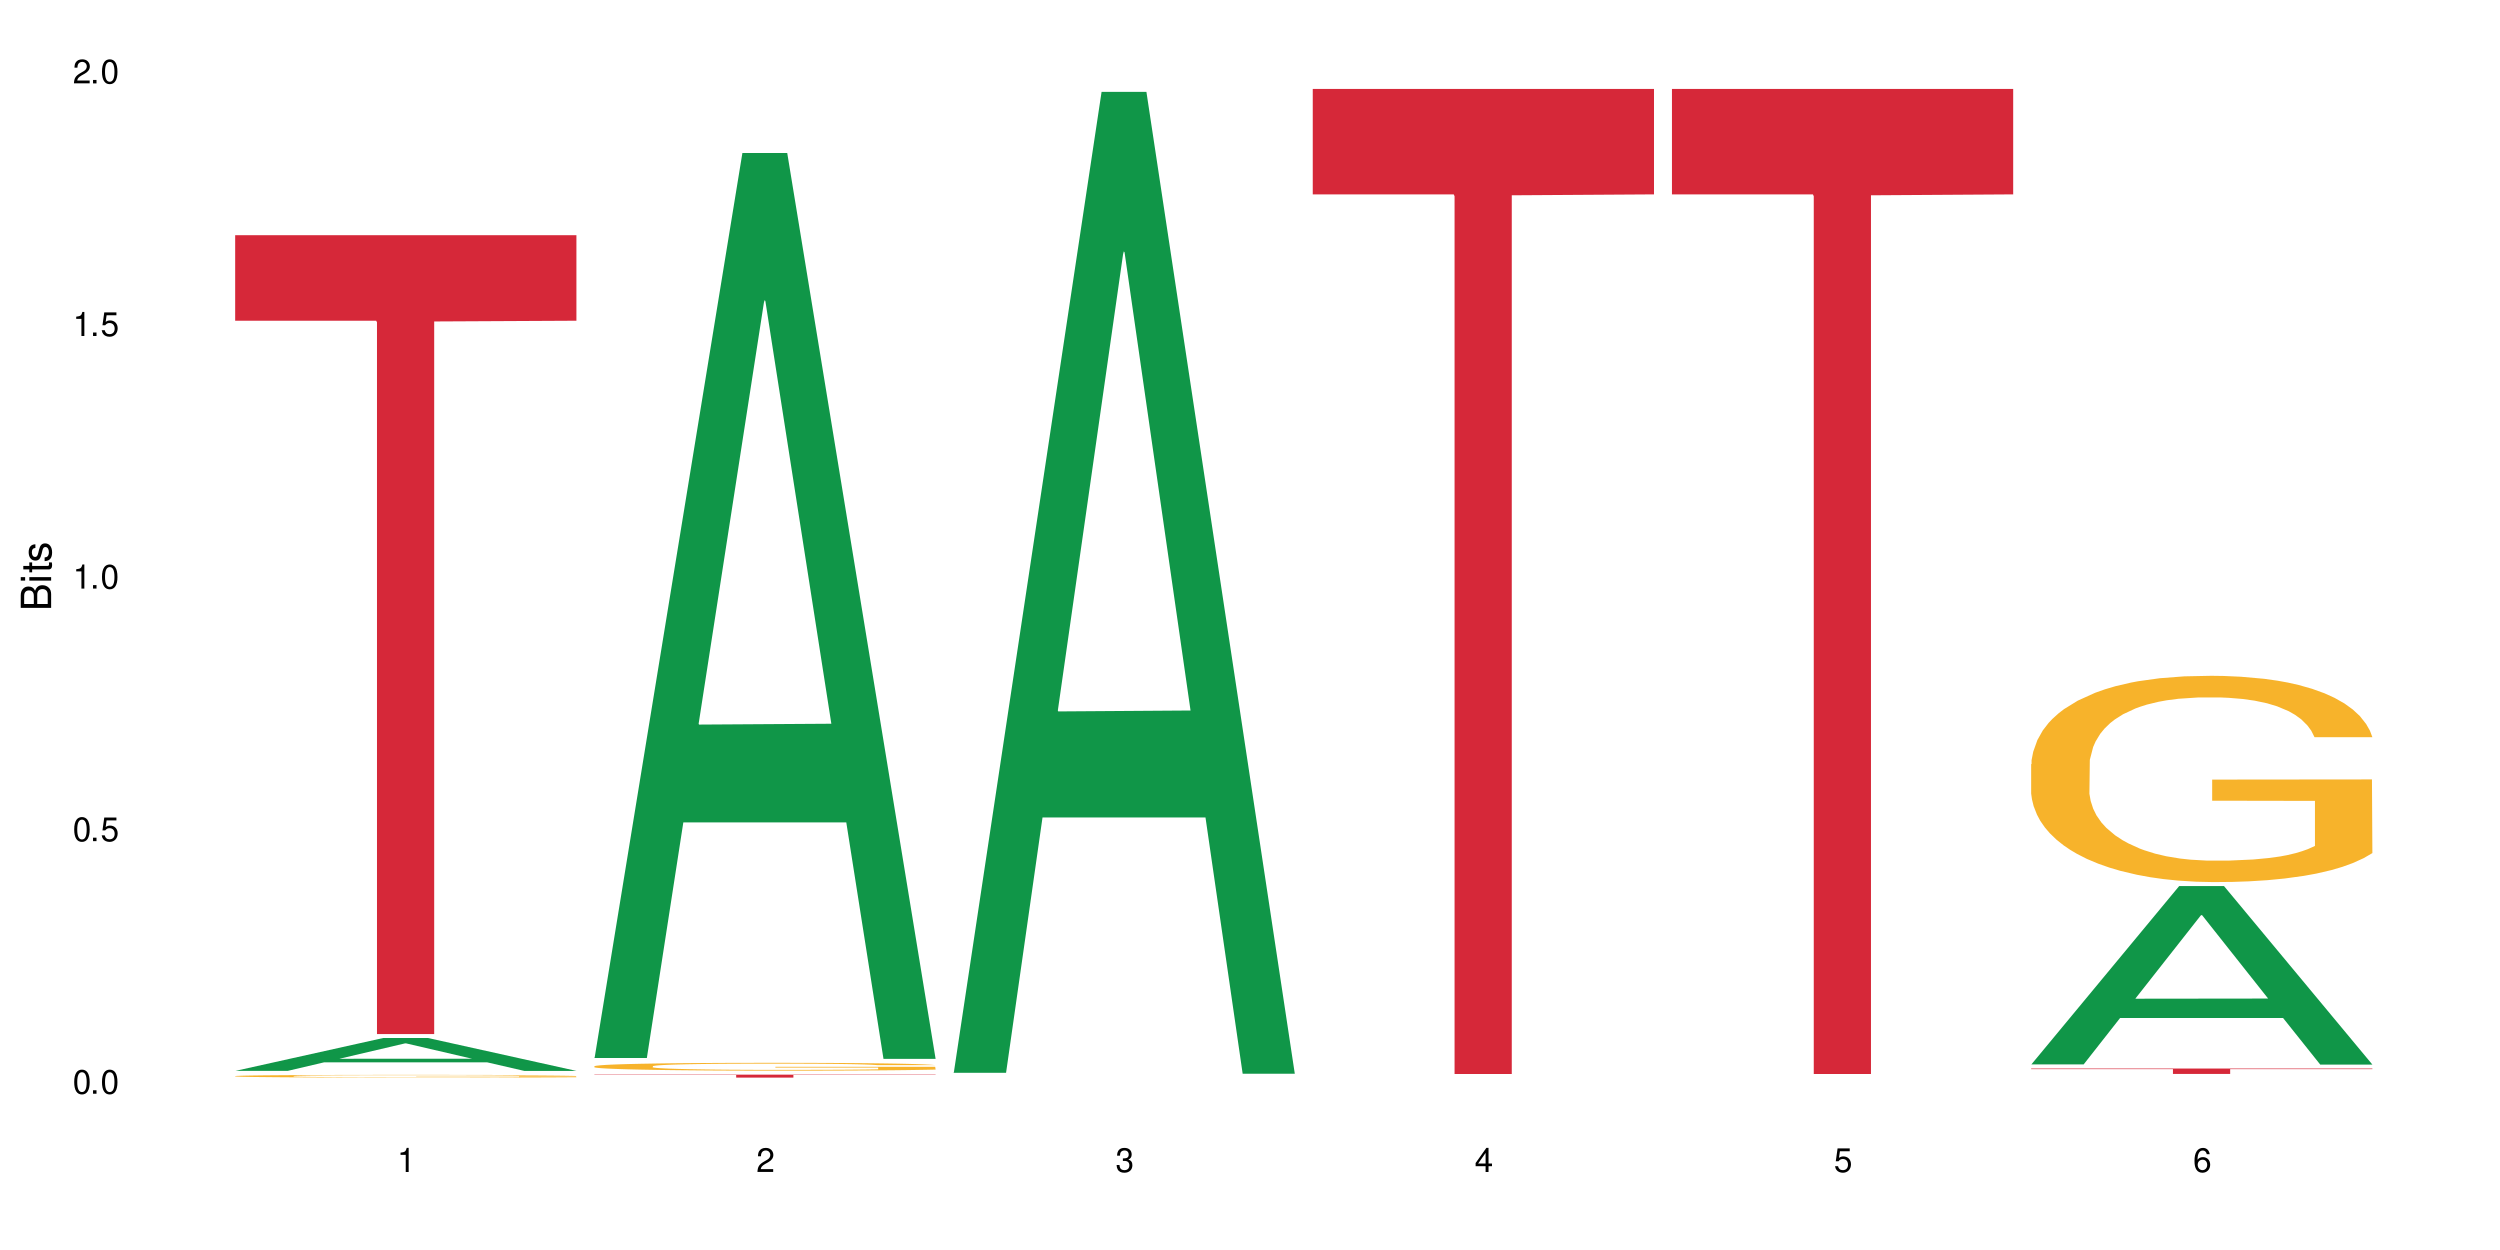
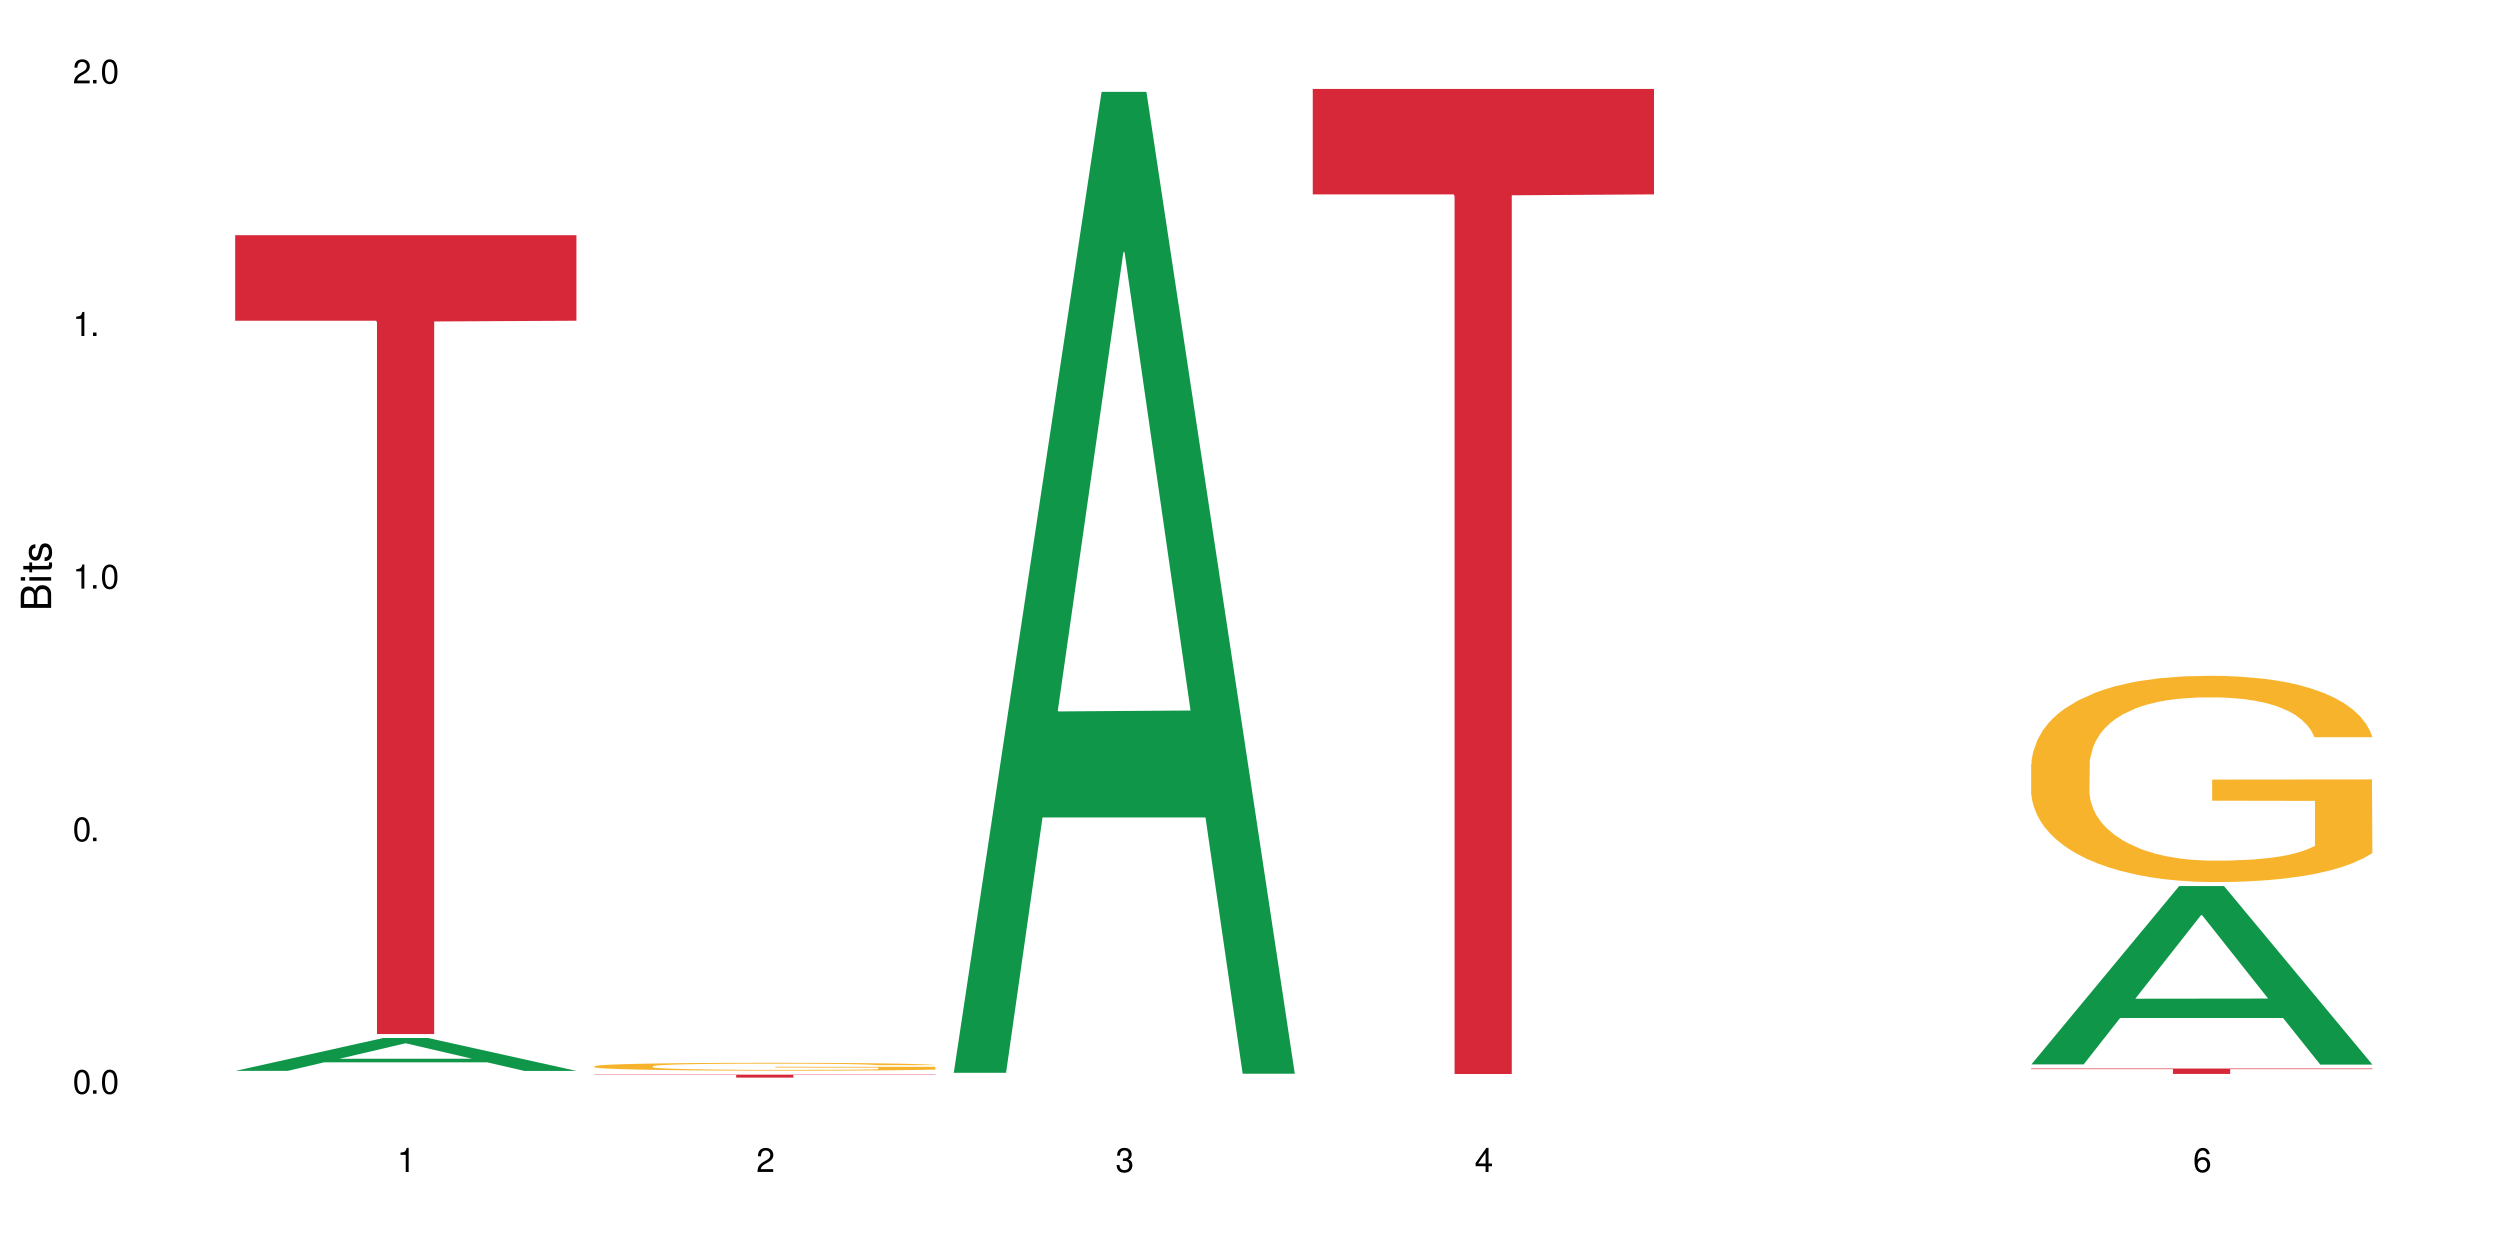
<svg xmlns="http://www.w3.org/2000/svg" xmlns:xlink="http://www.w3.org/1999/xlink" width="720" height="360" viewBox="0 0 720 360">
  <defs>
    <g>
      <g id="glyph-0-0">
</g>
      <g id="glyph-0-1">
        <path d="M 2.641 -6.938 C 2 -6.938 1.422 -6.656 1.078 -6.172 C 0.641 -5.562 0.406 -4.641 0.406 -3.359 C 0.406 -1.016 1.188 0.219 2.641 0.219 C 4.078 0.219 4.859 -1.016 4.859 -3.297 C 4.859 -4.641 4.656 -5.547 4.203 -6.172 C 3.844 -6.656 3.281 -6.938 2.641 -6.938 Z M 2.641 -6.188 C 3.547 -6.188 4 -5.25 4 -3.375 C 4 -1.406 3.562 -0.484 2.625 -0.484 C 1.734 -0.484 1.281 -1.438 1.281 -3.344 C 1.281 -5.25 1.734 -6.188 2.641 -6.188 Z M 2.641 -6.188 " />
      </g>
      <g id="glyph-0-2">
        <path d="M 1.828 -1 L 0.828 -1 L 0.828 0 L 1.828 0 Z M 1.828 -1 " />
      </g>
      <g id="glyph-0-3">
-         <path d="M 4.562 -6.797 L 1.062 -6.797 L 0.547 -3.094 L 1.328 -3.094 C 1.719 -3.562 2.047 -3.734 2.578 -3.734 C 3.484 -3.734 4.062 -3.109 4.062 -2.094 C 4.062 -1.125 3.484 -0.531 2.578 -0.531 C 1.828 -0.531 1.375 -0.906 1.188 -1.672 L 0.328 -1.672 C 0.453 -1.109 0.547 -0.844 0.75 -0.594 C 1.125 -0.078 1.828 0.219 2.594 0.219 C 3.969 0.219 4.922 -0.781 4.922 -2.219 C 4.922 -3.562 4.031 -4.484 2.719 -4.484 C 2.25 -4.484 1.859 -4.359 1.469 -4.062 L 1.734 -5.969 L 4.562 -5.969 Z M 4.562 -6.797 " />
-       </g>
+         </g>
      <g id="glyph-0-4">
        <path d="M 2.484 -4.938 L 2.484 0 L 3.328 0 L 3.328 -6.938 L 2.766 -6.938 C 2.469 -5.875 2.281 -5.734 0.984 -5.562 L 0.984 -4.938 Z M 2.484 -4.938 " />
      </g>
      <g id="glyph-0-5">
        <path d="M 4.859 -0.828 L 1.281 -0.828 C 1.359 -1.406 1.672 -1.781 2.5 -2.281 L 3.469 -2.828 C 4.406 -3.344 4.906 -4.062 4.906 -4.906 C 4.906 -5.484 4.672 -6.031 4.266 -6.406 C 3.859 -6.766 3.375 -6.938 2.719 -6.938 C 1.859 -6.938 1.219 -6.625 0.844 -6.031 C 0.609 -5.672 0.5 -5.234 0.484 -4.531 L 1.328 -4.531 C 1.359 -5.016 1.406 -5.281 1.531 -5.516 C 1.75 -5.938 2.188 -6.203 2.703 -6.203 C 3.469 -6.203 4.031 -5.641 4.031 -4.891 C 4.031 -4.344 3.719 -3.859 3.125 -3.516 L 2.234 -3 C 0.812 -2.172 0.406 -1.531 0.328 -0.016 L 4.859 -0.016 Z M 4.859 -0.828 " />
      </g>
      <g id="glyph-0-6">
        <path d="M 2.125 -3.188 L 2.578 -3.188 C 3.5 -3.188 3.984 -2.766 3.984 -1.922 C 3.984 -1.062 3.469 -0.531 2.594 -0.531 C 1.656 -0.531 1.203 -1 1.156 -2.016 L 0.312 -2.016 C 0.344 -1.453 0.438 -1.094 0.609 -0.781 C 0.953 -0.109 1.625 0.219 2.547 0.219 C 3.953 0.219 4.859 -0.625 4.859 -1.938 C 4.859 -2.828 4.516 -3.297 3.703 -3.594 C 4.344 -3.844 4.656 -4.328 4.656 -5.031 C 4.656 -6.219 3.875 -6.938 2.578 -6.938 C 1.203 -6.938 0.484 -6.172 0.453 -4.703 L 1.297 -4.703 C 1.312 -5.125 1.344 -5.359 1.453 -5.578 C 1.641 -5.969 2.062 -6.203 2.594 -6.203 C 3.344 -6.203 3.797 -5.75 3.797 -5 C 3.797 -4.516 3.609 -4.219 3.25 -4.047 C 3.016 -3.953 2.703 -3.922 2.125 -3.906 Z M 2.125 -3.188 " />
      </g>
      <g id="glyph-0-7">
        <path d="M 3.141 -1.672 L 3.141 0 L 3.984 0 L 3.984 -1.672 L 4.984 -1.672 L 4.984 -2.438 L 3.984 -2.438 L 3.984 -6.938 L 3.359 -6.938 L 0.266 -2.578 L 0.266 -1.672 Z M 3.141 -2.438 L 1 -2.438 L 3.141 -5.5 Z M 3.141 -2.438 " />
      </g>
      <g id="glyph-0-8">
        <path d="M 4.781 -5.125 C 4.609 -6.266 3.891 -6.938 2.844 -6.938 C 2.094 -6.938 1.422 -6.578 1.031 -5.953 C 0.594 -5.266 0.406 -4.422 0.406 -3.172 C 0.406 -2 0.578 -1.25 0.984 -0.641 C 1.359 -0.078 1.953 0.219 2.703 0.219 C 3.984 0.219 4.922 -0.75 4.922 -2.094 C 4.922 -3.375 4.062 -4.281 2.844 -4.281 C 2.172 -4.281 1.641 -4.031 1.281 -3.516 C 1.281 -5.234 1.828 -6.188 2.797 -6.188 C 3.391 -6.188 3.797 -5.797 3.938 -5.125 Z M 2.734 -3.531 C 3.547 -3.531 4.062 -2.953 4.062 -2.031 C 4.062 -1.156 3.484 -0.531 2.703 -0.531 C 1.922 -0.531 1.328 -1.188 1.328 -2.078 C 1.328 -2.938 1.906 -3.531 2.734 -3.531 Z M 2.734 -3.531 " />
      </g>
      <g id="glyph-1-0">
</g>
      <g id="glyph-1-1">
        <path d="M 0 -0.953 L 0 -4.891 C 0 -5.719 -0.234 -6.344 -0.734 -6.797 C -1.188 -7.234 -1.812 -7.469 -2.5 -7.469 C -3.547 -7.469 -4.188 -7 -4.625 -5.875 C -4.984 -6.688 -5.625 -7.094 -6.531 -7.094 C -7.172 -7.094 -7.734 -6.859 -8.141 -6.391 C -8.562 -5.922 -8.75 -5.344 -8.75 -4.5 L -8.75 -0.953 Z M -4.984 -2.062 L -7.766 -2.062 L -7.766 -4.219 C -7.766 -4.844 -7.688 -5.203 -7.453 -5.5 C -7.219 -5.812 -6.859 -5.969 -6.375 -5.969 C -5.891 -5.969 -5.531 -5.812 -5.297 -5.5 C -5.062 -5.203 -4.984 -4.844 -4.984 -4.219 Z M -0.984 -2.062 L -4 -2.062 L -4 -4.781 C -4 -5.766 -3.438 -6.359 -2.484 -6.359 C -1.547 -6.359 -0.984 -5.766 -0.984 -4.781 Z M -0.984 -2.062 " />
      </g>
      <g id="glyph-1-2">
        <path d="M -6.281 -1.797 L -6.281 -0.797 L 0 -0.797 L 0 -1.797 Z M -8.75 -1.797 L -8.75 -0.797 L -7.484 -0.797 L -7.484 -1.797 Z M -8.75 -1.797 " />
      </g>
      <g id="glyph-1-3">
        <path d="M -6.281 -3.047 L -6.281 -2.016 L -8.016 -2.016 L -8.016 -1.016 L -6.281 -1.016 L -6.281 -0.172 L -5.469 -0.172 L -5.469 -1.016 L -0.719 -1.016 C -0.078 -1.016 0.281 -1.453 0.281 -2.234 C 0.281 -2.5 0.25 -2.719 0.188 -3.047 L -0.641 -3.047 C -0.609 -2.906 -0.594 -2.766 -0.594 -2.562 C -0.594 -2.141 -0.719 -2.016 -1.156 -2.016 L -5.469 -2.016 L -5.469 -3.047 Z M -6.281 -3.047 " />
      </g>
      <g id="glyph-1-4">
        <path d="M -4.531 -5.25 C -5.766 -5.25 -6.469 -4.422 -6.469 -2.969 C -6.469 -1.516 -5.719 -0.562 -4.547 -0.562 C -3.562 -0.562 -3.094 -1.062 -2.734 -2.562 L -2.516 -3.484 C -2.344 -4.188 -2.094 -4.469 -1.641 -4.469 C -1.047 -4.469 -0.641 -3.875 -0.641 -3 C -0.641 -2.453 -0.797 -2 -1.062 -1.75 C -1.25 -1.594 -1.422 -1.531 -1.875 -1.469 L -1.875 -0.406 C -0.422 -0.453 0.281 -1.266 0.281 -2.922 C 0.281 -4.5 -0.5 -5.516 -1.719 -5.516 C -2.656 -5.516 -3.172 -4.984 -3.469 -3.734 L -3.703 -2.766 C -3.891 -1.953 -4.156 -1.609 -4.594 -1.609 C -5.188 -1.609 -5.547 -2.125 -5.547 -2.938 C -5.547 -3.75 -5.203 -4.172 -4.531 -4.203 Z M -4.531 -5.25 " />
      </g>
    </g>
  </defs>
  <rect x="-72" y="-36" width="864" height="432" fill="rgb(100%, 100%, 100%)" fill-opacity="1" />
  <path fill-rule="nonzero" fill="rgb(6.275%, 58.824%, 28.235%)" fill-opacity="1" d="M 67.73 308.414 L 67.836 308.406 L 110.359 298.949 L 123.273 298.949 L 166.008 308.422 L 150.992 308.422 L 140.281 305.949 L 93.352 305.949 L 82.852 308.414 L 67.73 308.414 L 97.863 304.926 L 135.977 304.918 L 116.973 300.496 L 116.766 300.488 L 116.555 300.516 L 97.758 304.918 L 97.863 304.926 Z M 67.73 308.414 " />
-   <path fill-rule="nonzero" fill="rgb(96.863%, 70.196%, 16.863%)" fill-opacity="1" d="M 67.73 309.902 L 67.852 309.902 L 67.852 309.887 L 68.332 309.855 L 69.527 309.812 L 71.086 309.773 L 72.766 309.746 L 73.844 309.73 L 75.641 309.707 L 77.199 309.691 L 81.152 309.66 L 86.188 309.629 L 88.945 309.617 L 92.059 309.605 L 96.496 309.59 L 98.531 309.586 L 104.766 309.574 L 111.836 309.566 L 123.223 309.566 L 128.133 309.57 L 134.848 309.578 L 138.68 309.586 L 141.676 309.59 L 144.793 309.602 L 148.629 309.617 L 152.223 309.633 L 155.102 309.648 L 157.977 309.672 L 160.375 309.695 L 162.41 309.719 L 164.207 309.75 L 165.289 309.773 L 166.008 309.801 L 149.348 309.801 L 148.391 309.773 L 147.309 309.754 L 145.512 309.73 L 141.918 309.699 L 138.562 309.684 L 135.684 309.672 L 132.09 309.66 L 128.613 309.652 L 124.66 309.648 L 115.91 309.648 L 110.156 309.652 L 106.801 309.66 L 104.406 309.664 L 101.047 309.676 L 99.012 309.684 L 97.812 309.691 L 94.219 309.711 L 91.82 309.734 L 90.504 309.746 L 88.824 309.77 L 87.625 309.789 L 86.309 309.816 L 85.59 309.836 L 84.629 309.887 L 84.508 310.016 L 84.871 310.043 L 85.59 310.074 L 86.547 310.098 L 87.984 310.125 L 89.422 310.148 L 91.941 310.176 L 94.098 310.191 L 95.777 310.207 L 99.012 310.227 L 100.328 310.23 L 103.445 310.246 L 106.684 310.254 L 110.637 310.262 L 113.633 310.266 L 118.426 310.27 L 124.539 310.27 L 131.73 310.266 L 136.285 310.262 L 139.398 310.254 L 141.438 310.25 L 143.953 310.242 L 145.754 310.234 L 147.43 310.227 L 149.469 310.215 L 149.469 310.043 L 119.863 310.043 L 119.863 309.961 L 165.887 309.961 L 166.008 310.242 L 163.488 310.262 L 160.375 310.281 L 157.379 310.293 L 154.262 310.309 L 149.828 310.32 L 146.23 310.328 L 140.719 310.34 L 135.684 310.344 L 130.41 310.352 L 115.312 310.352 L 110.039 310.348 L 105.844 310.34 L 102.008 310.336 L 98.172 310.324 L 93.379 310.309 L 90.262 310.297 L 87.027 310.281 L 83.789 310.266 L 80.914 310.246 L 78.996 310.23 L 77.078 310.211 L 75.043 310.191 L 73.125 310.168 L 71.688 310.145 L 70.367 310.121 L 69.41 310.094 L 68.449 310.062 L 67.969 310.039 L 67.73 310.016 Z M 67.73 309.902 " />
  <path fill-rule="nonzero" fill="rgb(83.922%, 15.686%, 22.353%)" fill-opacity="1" d="M 67.73 67.742 L 166.008 67.742 L 166.008 92.367 L 125.047 92.582 L 125.047 297.805 L 108.57 297.805 L 108.57 92.801 L 108.332 92.367 L 67.73 92.367 Z M 67.73 67.742 " />
-   <path fill-rule="nonzero" fill="rgb(6.275%, 58.824%, 28.235%)" fill-opacity="1" d="M 171.18 304.703 L 171.285 304.457 L 213.809 44.07 L 226.723 44.07 L 269.453 304.949 L 254.441 304.949 L 243.73 236.852 L 196.797 236.852 L 186.297 304.703 L 171.18 304.703 L 201.312 208.68 L 239.426 208.434 L 220.422 86.691 L 220.211 86.445 L 220 87.184 L 201.207 208.434 L 201.312 208.68 Z M 171.18 304.703 " />
  <path fill-rule="nonzero" fill="rgb(96.863%, 70.196%, 16.863%)" fill-opacity="1" d="M 171.18 307.062 L 171.297 307.059 L 171.297 307.02 L 171.777 306.926 L 172.977 306.797 L 174.535 306.691 L 176.211 306.609 L 177.293 306.566 L 179.09 306.504 L 180.648 306.457 L 184.602 306.363 L 189.637 306.277 L 192.391 306.238 L 195.508 306.203 L 199.941 306.164 L 201.98 306.152 L 208.211 306.117 L 215.281 306.098 L 223.074 306.09 L 226.668 306.094 L 231.582 306.102 L 238.293 306.125 L 242.129 306.145 L 245.125 306.164 L 248.242 306.191 L 252.078 306.234 L 255.672 306.285 L 258.547 306.332 L 261.426 306.395 L 263.82 306.461 L 265.859 306.535 L 267.656 306.621 L 268.734 306.695 L 269.453 306.766 L 252.797 306.766 L 251.836 306.695 L 250.758 306.637 L 248.961 306.57 L 247.164 306.52 L 245.363 306.48 L 242.008 306.426 L 239.133 306.395 L 235.539 306.363 L 232.062 306.348 L 228.105 306.332 L 225.711 306.328 L 219.359 306.328 L 213.605 306.344 L 210.25 306.359 L 207.852 306.375 L 204.496 306.406 L 202.461 306.434 L 201.262 306.449 L 197.664 306.512 L 195.27 306.57 L 193.949 306.609 L 192.273 306.672 L 191.074 306.73 L 189.754 306.812 L 189.035 306.875 L 188.078 307.016 L 187.957 307.387 L 188.316 307.465 L 189.035 307.551 L 189.996 307.625 L 191.434 307.703 L 192.871 307.766 L 195.387 307.844 L 197.547 307.898 L 199.223 307.934 L 202.461 307.988 L 203.777 308.008 L 206.895 308.047 L 210.129 308.074 L 214.086 308.098 L 217.082 308.113 L 221.875 308.121 L 227.988 308.121 L 235.18 308.109 L 239.73 308.094 L 242.848 308.078 L 244.887 308.062 L 247.402 308.039 L 249.199 308.02 L 250.879 307.996 L 252.914 307.961 L 252.914 307.465 L 223.312 307.465 L 223.312 307.23 L 269.336 307.23 L 269.453 308.039 L 266.938 308.094 L 263.82 308.148 L 260.824 308.191 L 257.711 308.227 L 253.273 308.266 L 249.68 308.289 L 244.168 308.32 L 239.133 308.336 L 233.859 308.352 L 229.184 308.355 L 223.672 308.359 L 218.758 308.355 L 213.484 308.34 L 209.289 308.324 L 205.457 308.305 L 201.621 308.277 L 196.828 308.234 L 193.711 308.199 L 190.473 308.156 L 187.238 308.102 L 184.363 308.047 L 182.445 308.004 L 180.527 307.953 L 178.488 307.891 L 176.57 307.82 L 175.133 307.758 L 173.816 307.684 L 172.855 307.617 L 171.898 307.523 L 171.418 307.449 L 171.18 307.387 Z M 171.18 307.062 " />
  <path fill-rule="nonzero" fill="rgb(83.922%, 15.686%, 22.353%)" fill-opacity="1" d="M 171.18 309.5 L 269.453 309.5 L 269.453 309.594 L 228.496 309.594 L 228.496 310.352 L 212.02 310.352 L 212.02 309.594 L 171.18 309.594 Z M 171.18 309.5 " />
  <path fill-rule="nonzero" fill="rgb(6.275%, 58.824%, 28.235%)" fill-opacity="1" d="M 274.629 308.973 L 274.73 308.707 L 317.254 26.461 L 330.168 26.461 L 372.902 309.238 L 357.887 309.238 L 347.18 235.422 L 300.246 235.422 L 289.746 308.973 L 274.629 308.973 L 304.762 204.891 L 342.875 204.625 L 323.871 72.664 L 323.66 72.398 L 323.449 73.195 L 304.656 204.625 L 304.762 204.891 Z M 274.629 308.973 " />
  <path fill-rule="nonzero" fill="rgb(83.922%, 15.686%, 22.353%)" fill-opacity="1" d="M 378.074 25.613 L 476.352 25.613 L 476.352 55.98 L 435.391 56.246 L 435.391 309.305 L 418.914 309.305 L 418.914 56.516 L 418.676 55.98 L 378.074 55.98 Z M 378.074 25.613 " />
-   <path fill-rule="nonzero" fill="rgb(83.922%, 15.686%, 22.353%)" fill-opacity="1" d="M 481.523 25.613 L 579.797 25.613 L 579.797 55.98 L 538.84 56.246 L 538.84 309.305 L 522.363 309.305 L 522.363 56.516 L 522.121 55.98 L 481.523 55.98 Z M 481.523 25.613 " />
  <path fill-rule="nonzero" fill="rgb(6.275%, 58.824%, 28.235%)" fill-opacity="1" d="M 584.973 306.555 L 585.074 306.508 L 627.598 255.188 L 640.512 255.188 L 683.246 306.602 L 668.23 306.602 L 657.523 293.18 L 610.59 293.18 L 600.09 306.555 L 584.973 306.555 L 615.105 287.629 L 653.219 287.582 L 634.215 263.586 L 634.004 263.539 L 633.793 263.684 L 615 287.582 L 615.105 287.629 Z M 584.973 306.555 " />
  <path fill-rule="nonzero" fill="rgb(96.863%, 70.196%, 16.863%)" fill-opacity="1" d="M 584.973 220.074 L 585.09 220.023 L 585.09 218.938 L 585.57 216.496 L 586.77 213.129 L 588.328 210.363 L 590.004 208.191 L 591.082 207.055 L 592.883 205.426 L 594.438 204.23 L 598.395 201.789 L 603.426 199.512 L 606.184 198.535 L 609.301 197.613 L 613.734 196.582 L 615.773 196.199 L 622.004 195.332 L 629.074 194.789 L 636.867 194.629 L 640.461 194.68 L 645.375 194.898 L 652.086 195.496 L 655.922 196.039 L 658.918 196.582 L 662.035 197.285 L 665.867 198.371 L 669.465 199.672 L 672.34 200.977 L 675.215 202.605 L 677.613 204.34 L 679.652 206.238 L 681.449 208.52 L 682.527 210.418 L 683.246 212.316 L 666.586 212.316 L 665.629 210.418 L 664.551 208.953 L 662.754 207.16 L 660.953 205.859 L 659.156 204.828 L 655.801 203.418 L 652.926 202.551 L 649.328 201.789 L 645.855 201.301 L 641.898 200.977 L 639.504 200.867 L 633.148 200.867 L 627.398 201.246 L 624.043 201.68 L 621.645 202.117 L 618.289 202.93 L 616.25 203.582 L 615.055 204.016 L 611.457 205.695 L 609.059 207.215 L 607.742 208.246 L 606.062 209.875 L 604.867 211.34 L 603.547 213.512 L 602.828 215.137 L 601.871 218.828 L 601.75 228.594 L 602.109 230.656 L 602.828 232.883 L 603.789 234.836 L 605.227 236.898 L 606.664 238.469 L 609.18 240.586 L 611.336 241.996 L 613.016 242.918 L 616.25 244.387 L 617.57 244.875 L 620.688 245.852 L 623.922 246.609 L 627.875 247.262 L 630.871 247.586 L 635.668 247.859 L 641.777 247.859 L 648.969 247.531 L 653.523 247.098 L 656.641 246.664 L 658.676 246.285 L 661.195 245.688 L 662.992 245.145 L 664.672 244.547 L 666.707 243.625 L 666.707 230.656 L 637.105 230.602 L 637.105 224.523 L 683.125 224.473 L 683.246 245.688 L 680.73 247.152 L 677.613 248.562 L 674.617 249.648 L 671.5 250.57 L 667.066 251.602 L 663.473 252.254 L 657.957 253.012 L 652.926 253.5 L 647.652 253.828 L 642.977 253.988 L 637.465 254.043 L 632.551 253.934 L 627.277 253.609 L 623.082 253.176 L 619.246 252.633 L 615.414 251.926 L 610.617 250.789 L 607.504 249.867 L 604.266 248.727 L 601.031 247.371 L 598.156 245.902 L 596.238 244.766 L 594.32 243.461 L 592.281 241.836 L 590.363 239.988 L 588.926 238.309 L 587.609 236.41 L 586.648 234.617 L 585.691 232.176 L 585.211 230.223 L 584.973 228.539 Z M 584.973 220.074 " />
  <path fill-rule="nonzero" fill="rgb(83.922%, 15.686%, 22.353%)" fill-opacity="1" d="M 584.973 307.746 L 683.246 307.746 L 683.246 307.91 L 642.289 307.914 L 642.289 309.297 L 625.809 309.297 L 625.809 307.914 L 625.57 307.91 L 584.973 307.91 Z M 584.973 307.746 " />
  <g fill="rgb(0%, 0%, 0%)" fill-opacity="1">
    <use xlink:href="#glyph-0-1" x="20.965" y="314.993" />
    <use xlink:href="#glyph-0-2" x="25.965" y="314.993" />
    <use xlink:href="#glyph-0-1" x="28.965" y="314.993" />
  </g>
  <g fill="rgb(0%, 0%, 0%)" fill-opacity="1">
    <use xlink:href="#glyph-0-1" x="20.965" y="242.251" />
    <use xlink:href="#glyph-0-2" x="25.965" y="242.251" />
    <use xlink:href="#glyph-0-3" x="28.965" y="242.251" />
  </g>
  <g fill="rgb(0%, 0%, 0%)" fill-opacity="1">
    <use xlink:href="#glyph-0-4" x="20.965" y="169.509" />
    <use xlink:href="#glyph-0-2" x="25.965" y="169.509" />
    <use xlink:href="#glyph-0-1" x="28.965" y="169.509" />
  </g>
  <g fill="rgb(0%, 0%, 0%)" fill-opacity="1">
    <use xlink:href="#glyph-0-4" x="20.965" y="96.767" />
    <use xlink:href="#glyph-0-2" x="25.965" y="96.767" />
    <use xlink:href="#glyph-0-3" x="28.965" y="96.767" />
  </g>
  <g fill="rgb(0%, 0%, 0%)" fill-opacity="1">
    <use xlink:href="#glyph-0-5" x="20.965" y="24.024" />
    <use xlink:href="#glyph-0-2" x="25.965" y="24.024" />
    <use xlink:href="#glyph-0-1" x="28.965" y="24.024" />
  </g>
  <g fill="rgb(0%, 0%, 0%)" fill-opacity="1">
    <use xlink:href="#glyph-0-4" x="114.367" y="337.532" />
  </g>
  <g fill="rgb(0%, 0%, 0%)" fill-opacity="1">
    <use xlink:href="#glyph-0-5" x="217.816" y="337.532" />
  </g>
  <g fill="rgb(0%, 0%, 0%)" fill-opacity="1">
    <use xlink:href="#glyph-0-6" x="321.266" y="337.532" />
  </g>
  <g fill="rgb(0%, 0%, 0%)" fill-opacity="1">
    <use xlink:href="#glyph-0-7" x="424.711" y="337.532" />
  </g>
  <g fill="rgb(0%, 0%, 0%)" fill-opacity="1">
    <use xlink:href="#glyph-0-3" x="528.16" y="337.532" />
  </g>
  <g fill="rgb(0%, 0%, 0%)" fill-opacity="1">
    <use xlink:href="#glyph-0-8" x="631.609" y="337.532" />
  </g>
  <g fill="rgb(0%, 0%, 0%)" fill-opacity="1">
    <use xlink:href="#glyph-1-1" x="14.725" y="176.012" />
    <use xlink:href="#glyph-1-2" x="14.725" y="168.012" />
    <use xlink:href="#glyph-1-3" x="14.725" y="165.012" />
    <use xlink:href="#glyph-1-4" x="14.725" y="162.012" />
  </g>
</svg>